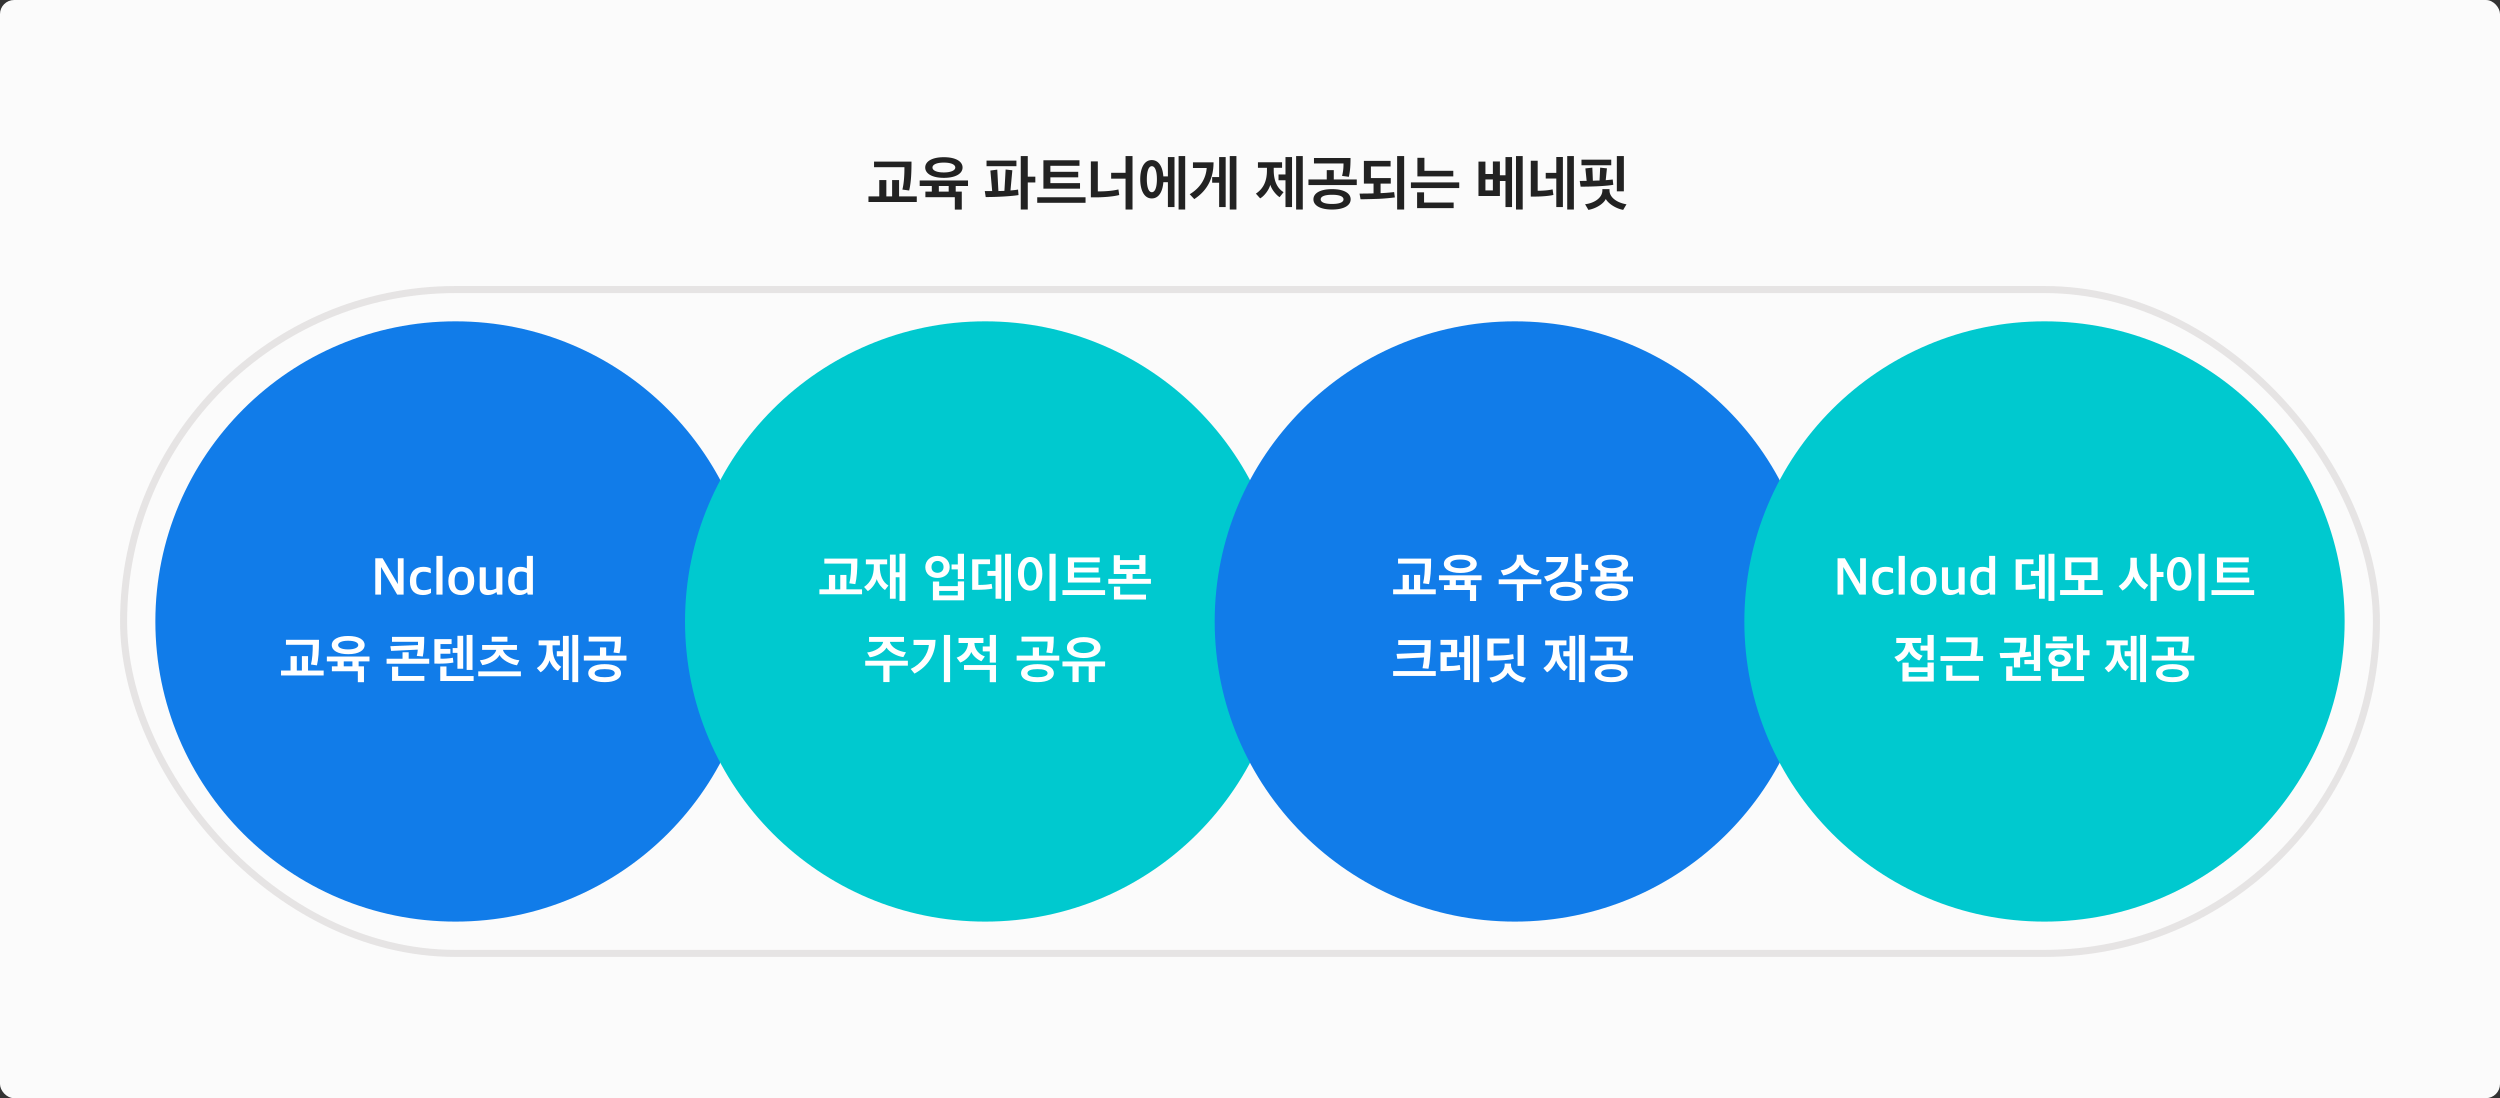
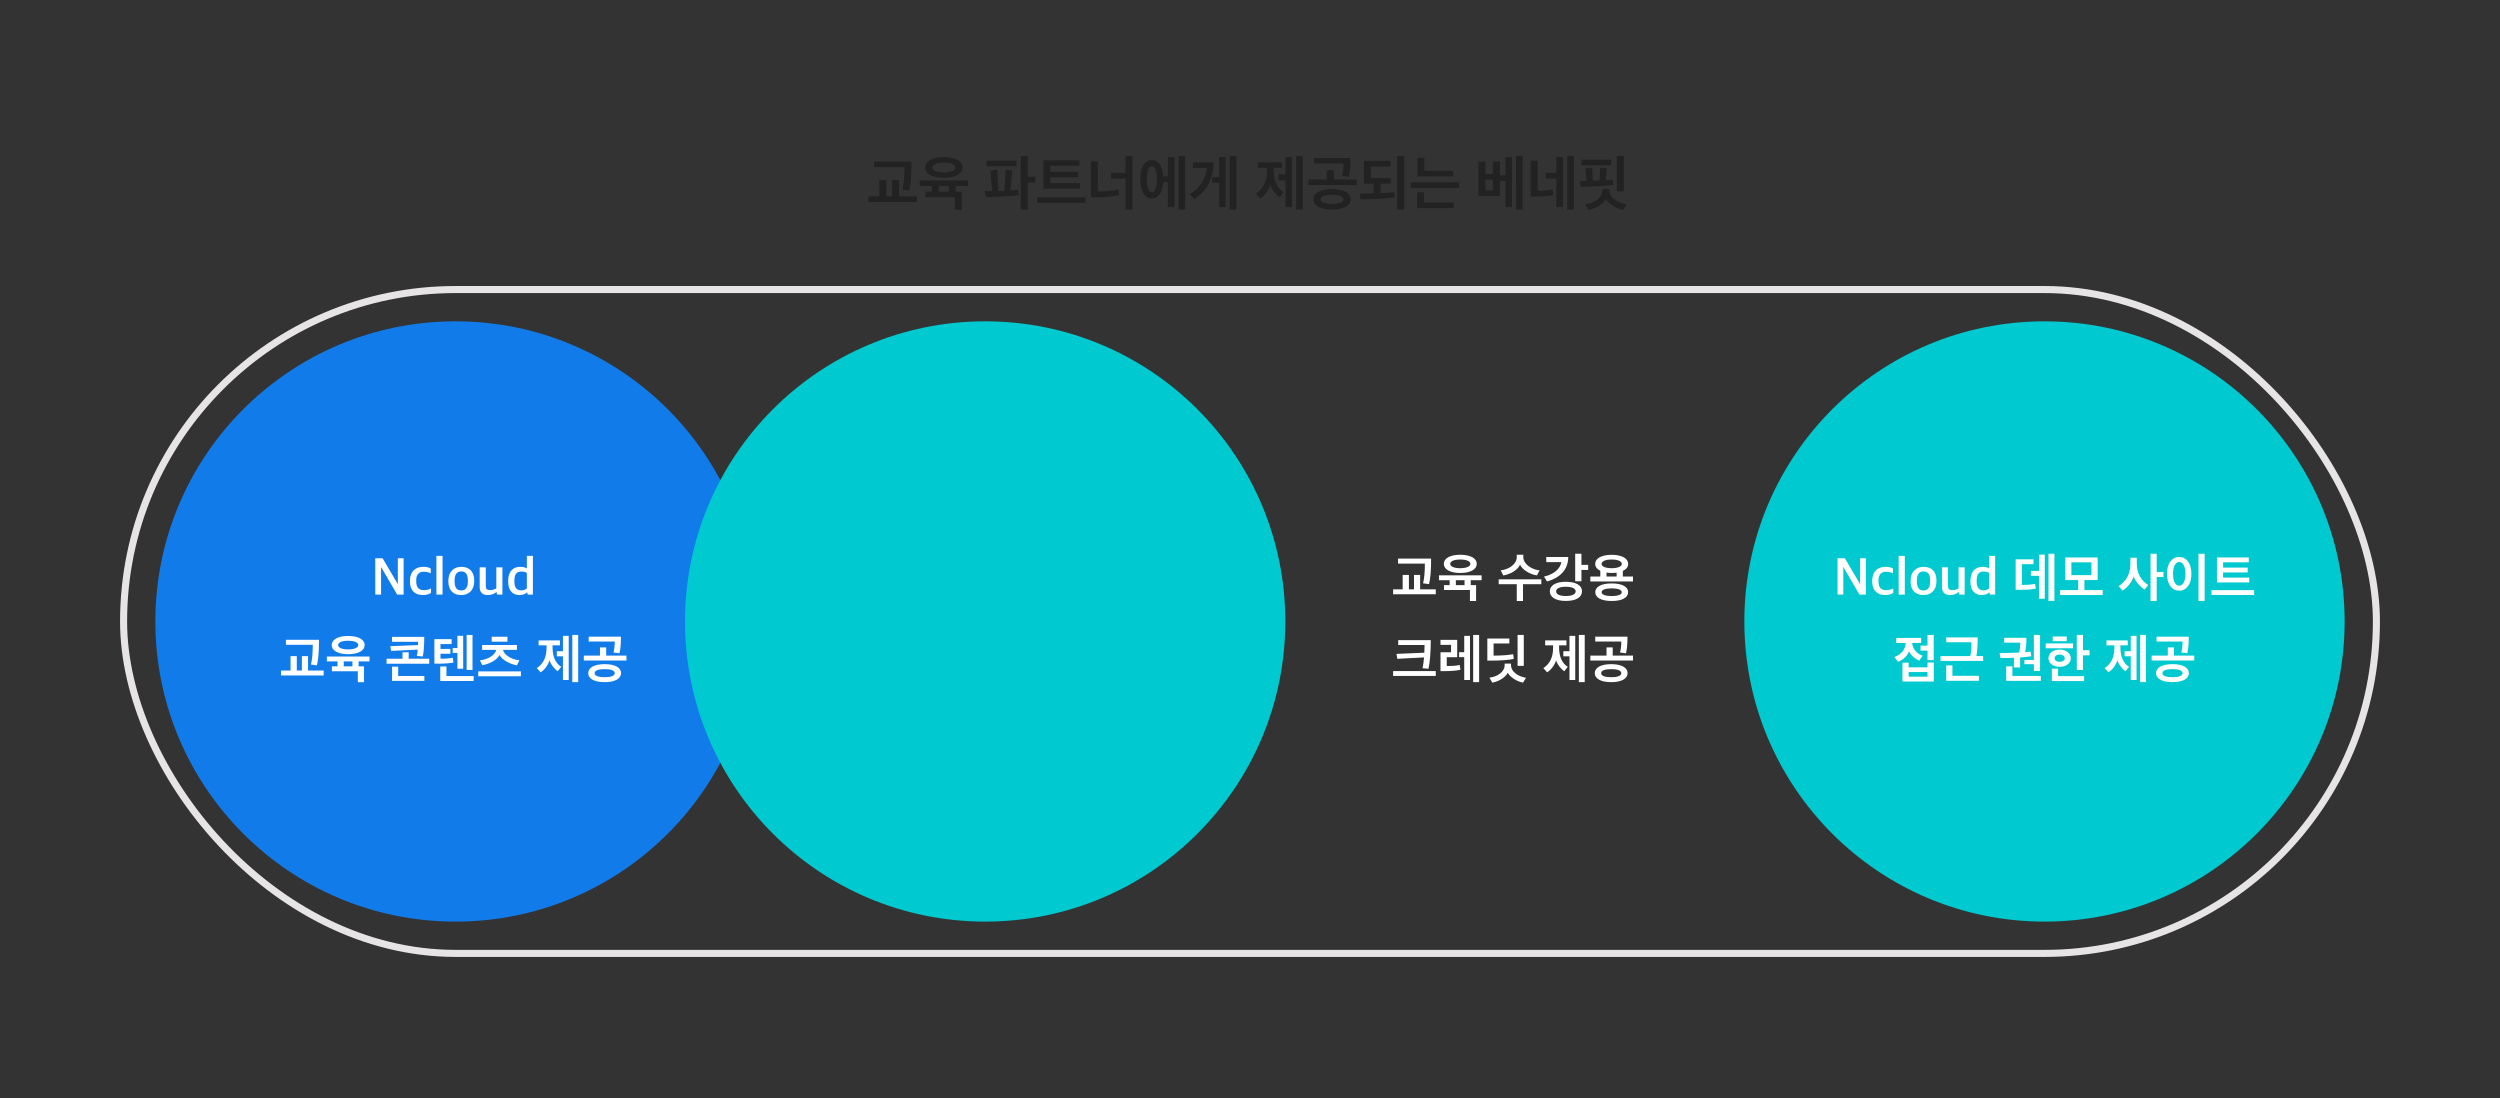
<svg xmlns="http://www.w3.org/2000/svg" width="708" height="311" viewBox="0 0 708 311" fill="none">
  <rect x="0" y="0" width="708" height="311" fill="#333333" stroke="none" />
-   <rect width="708" height="311" rx="4" fill="#FBFBFB" />
  <rect x="35" y="82" width="638" height="188" rx="94" stroke="#E6E4E4" stroke-width="2" />
  <path d="M259.633 57.201h-13.685V55.62h3.06v-4.624h2.006v4.624h1.632v-4.624h1.972v4.624h5.015v1.581zm-1.496-11.441c0 3.842-.187 6.171-.663 8.194l-1.921-.272c.442-1.7.595-4.148.578-6.324h-8.602V45.76h10.608zm3.935 8.5h1.819v-1.581h-3.434v-1.564h13.685v1.564h-3.485v1.581h1.717v5.1h-1.972v-3.519h-8.33V54.26zm-.051-6.817c0-1.7 1.887-2.924 5.27-2.924 3.417 0 5.304 1.224 5.304 2.924 0 1.683-1.887 2.924-5.287 2.924s-5.287-1.241-5.287-2.924zm2.057 0c0 .816 1.173 1.394 3.213 1.394 2.006 0 3.247-.578 3.247-1.394 0-.833-1.173-1.394-3.247-1.394-2.04 0-3.213.561-3.213 1.394zm1.802 5.236v1.581h2.788v-1.581h-2.788zm22.566 2.567c-1.785.306-5.916.561-9.299.561-.068-.578-.17-1.139-.255-1.7h2.091l-.51-5.814c.663-.068 1.309-.17 1.955-.255.119 2.04.204 4.046.323 6.069l1.7-.051c.119-2.006.238-4.029.34-6.052l1.904.221-.527 5.712c.867-.068 1.581-.136 2.142-.255.051.51.102 1.054.136 1.564zm2.618-11.05v5.831h2.142v1.649h-2.142v7.667h-1.989V44.196h1.989zm-3.213 2.873h-8.466v-1.581h8.466v1.581zm17.501 3.145h-7.888v1.649h8.398v1.564h-10.37v-8.041h10.217v1.564h-8.245v1.7h7.888v1.564zm2.074 5.661v1.564h-13.685v-1.564h13.685zm11.33-6.936v-4.743h1.972v15.147h-1.972v-8.738h-4.08v-1.666h4.08zm-1.785 6.29c-1.853.493-4.862.663-6.664.663h-1.377V45.709h1.972v8.5c2.108 0 4.199-.153 5.831-.561l.238 1.581zm15.648 3.417h-1.87v-7.055h-1.292c-.17 2.448-1.156 4.607-3.281 4.607-2.329 0-3.264-2.669-3.264-5.457 0-2.754.935-5.406 3.264-5.406 2.142 0 3.111 2.159 3.281 4.624h1.292v-5.474h1.87v14.161zm3.026.697h-1.87V44.196h1.87v15.147zm-8.007-8.585c0-2.023-.425-3.689-1.445-3.689-.986 0-1.411 1.666-1.411 3.689s.425 3.672 1.411 3.672c1.02 0 1.445-1.649 1.445-3.672zm22.516 8.585h-1.887V44.196h1.887v15.147zm-3.043-.697h-1.853v-6.902h-1.972v-1.598h1.972v-5.661h1.853v14.161zm-3.434-12.665c0 4.522-1.751 7.973-5.457 10.404l-1.292-1.377c2.958-1.768 4.59-4.42 4.811-7.429h-3.893v-1.598h5.831zm19.829 8.432-1.122 1.428c-.986-.629-2.261-2.176-2.635-3.519-.357 1.411-1.649 3.162-2.873 3.859l-1.207-1.343c2.159-1.428 3.128-3.587 3.128-6.579v-.731h-2.55v-1.581h6.834v1.581h-2.363v.697c0 2.958.986 5.117 2.788 6.188zm2.397 4.233h-1.853v-7.599h-1.972v-1.632h1.972v-4.93h1.853v14.161zm3.043.697h-1.887V44.196h1.887v15.147zm13.557-2.89c0 1.751-1.921 2.89-5.253 2.89-3.349 0-5.287-1.139-5.287-2.89 0-1.751 1.938-2.89 5.287-2.89 3.332 0 5.253 1.139 5.253 2.89zm1.734-4.046h-13.685v-1.581h5.185v-2.635h1.989v2.635h6.511v1.581zm-1.768-7.667c0 2.822-.204 4.097-.476 5.338-.629-.085-1.275-.187-1.921-.255.255-1.02.408-1.921.408-3.519h-8.364V44.74h10.353zm-1.989 11.73c0-.884-1.258-1.309-3.23-1.309-1.989 0-3.23.425-3.23 1.309 0 .85 1.241 1.292 3.23 1.292 1.972 0 3.23-.442 3.23-1.292zm14.339-2.074.204 1.513a55.902 55.902 0 0 1-4.726.408c-1.632.051-3.74.119-4.998.119l-.272-1.615c1.343 0 2.669-.017 3.961-.051v-2.771h-2.737v-6.443h7.565v1.581h-5.576v3.298h5.627v1.564h-2.89v2.703a52.04 52.04 0 0 0 3.842-.306zm2.839-10.2v15.147h-1.989V44.196h1.989zm15.597 9.061H399.57v-1.598h13.685v1.598zm-1.683-3.298h-10.166v-5.27h1.989v3.689h8.177v1.581zm.102 8.976h-10.353v-4.471h1.972v2.89h8.381v1.581zm13.097-3.434h-6.069V45.76h1.972v3.519h2.108v-3.553h1.989v3.91h1.581v-5.151h1.853v14.161h-1.853v-7.395h-1.581v4.25zm6.46 3.842h-1.904V44.196h1.904v15.147zm-8.449-5.423v-3.094h-2.108v3.094h2.108zm22.941 5.423h-1.887V44.196h1.887v15.147zm-4.981-8.789h-2.992v-1.598h2.992v-4.488h1.87v14.178h-1.87v-8.092zm-1.054 3.06.238 1.581c-.782.255-3.247.476-5.049.476h-1.36V45.522h1.955v8.5c1.479 0 3.281-.136 4.216-.408zm17.195-1.275c-2.091.374-6.052.527-9.248.527l-.255-1.632c.663 0 1.309 0 1.955-.017l-.357-3.519 1.972-.221.153 3.706 1.139-.051h.153c.187 0 .408 0 .595-.017.068-1.224.119-2.414.17-3.638l1.921.204-.34 3.349c.782-.068 1.479-.119 1.972-.204.068.51.119 1.003.17 1.513zm3.74 5.525c-.306.51-.629 1.037-.935 1.581-1.989-.357-4.182-1.717-4.93-3.094-.646 1.394-2.788 2.72-4.93 3.094-.306-.544-.629-1.071-.935-1.598 2.652-.323 4.896-1.836 4.896-3.91v-.374h2.023v.374c0 2.074 2.261 3.502 4.811 3.927zm-.748-3.672h-1.989v-9.996h1.989v9.996zm-3.57-7.395h-8.432v-1.581h8.432v1.581z" fill="#222" />
  <circle cx="129" cy="176" r="85" fill="#117CE9" style="mix-blend-mode:multiply" />
  <path d="M106.278 168.385v-10.29h2.07l4.275 7.26h.045v-7.26h1.635v10.29h-1.83l-4.515-7.755h-.045v7.755h-1.635zm13.504.135c-2.28 0-3.69-1.275-3.69-3.825v-.24c0-2.67 1.62-3.93 3.765-3.93 1.02 0 1.635.195 2.13.465v1.35c-.645-.255-1.11-.42-2.025-.42-1.29 0-2.085.81-2.085 2.355v.345c0 1.77.735 2.52 2.205 2.52.945 0 1.59-.3 1.98-.48v1.26c-.495.315-1.215.6-2.28.6zm3.806-.135V157.42h1.74v10.965h-1.74zm7.048.135c-2.355 0-3.66-1.425-3.66-3.84v-.24c0-2.475 1.5-3.915 3.675-3.915 2.31 0 3.645 1.41 3.645 3.87v.21c0 2.49-1.5 3.915-3.66 3.915zm.03-1.305c1.155 0 1.83-.795 1.83-2.46v-.375c0-2.01-.825-2.55-1.875-2.55-1.185 0-1.875.825-1.875 2.49v.36c0 1.995.84 2.535 1.92 2.535zm7.521 1.305c-1.5 0-2.34-.735-2.34-2.25v-5.61h1.725v5.28c0 .84.3 1.185 1.26 1.185.675 0 1.23-.24 1.725-.465v-6h1.725v7.725h-1.5l-.15-.675h-.075c-.645.465-1.395.81-2.37.81zm8.858 0c-1.53 0-3.135-.975-3.135-3.765v-.195c0-2.835 1.44-4.035 3.45-4.035.9 0 1.485.24 1.845.435v-3.54h1.71v10.965h-1.47l-.15-.615h-.06c-.48.45-1.2.75-2.19.75zm.6-1.335c.72 0 1.26-.3 1.56-.525v-4.395c-.285-.225-.885-.405-1.575-.405-1.2 0-1.95.63-1.95 2.535v.285c0 1.92.795 2.505 1.965 2.505zm-55.985 24.11H79.585V189.9h2.7v-4.08h1.77v4.08h1.44v-4.08h1.74v4.08h4.425v1.395zM90.34 181.2c0 3.39-.165 5.445-.585 7.23l-1.695-.24c.39-1.5.525-3.66.51-5.58h-7.59v-1.41h9.36zm3.648 7.5h1.605v-1.395h-3.03v-1.38h12.075v1.38h-3.075v1.395h1.515v4.5h-1.74v-3.105h-7.35V188.7zm-.045-6.015c0-1.5 1.665-2.58 4.65-2.58 3.015 0 4.68 1.08 4.68 2.58 0 1.485-1.665 2.58-4.665 2.58s-4.665-1.095-4.665-2.58zm1.815 0c0 .72 1.035 1.23 2.835 1.23 1.77 0 2.865-.51 2.865-1.23 0-.735-1.035-1.23-2.865-1.23-1.8 0-2.835.495-2.835 1.23zm1.59 4.62v1.395h2.46v-1.395h-2.46zm22.799-6.945c0 2.34-.15 4.425-.42 5.565l-1.695-.18c.135-.495.24-1.125.285-1.77l-7.56.36-.21-1.335 7.83-.315c.015-.33 0-.645 0-.93h-7.365v-1.395h9.135zm1.41 7.605h-12.075v-1.41h4.515v-1.83h1.74v1.83h5.82v1.41zm-1.38 4.86h-9.15v-4.02h1.74v2.64h7.41v1.38zm13.954.03h-9.45v-4.11h1.755v2.715h7.695v1.395zm-.315-3.135h-1.665v-9.9h1.665v9.9zm-9.075-3.18c.915.045 2.58-.06 3.51-.27l.15 1.365c-1.08.21-2.52.315-4.185.315-.405 0-.81-.015-1.2-.03v-6.915h4.875v1.395h-3.15v1.38h2.805v1.35h-2.805v1.41zm6.435 2.85h-1.635v-4.5h-1.35v-1.35h1.35v-3.48h1.635v9.33zm15.918-2.415-.69 1.44c-1.965-.315-4.215-1.53-4.935-2.925-.735 1.44-2.835 2.565-4.875 2.88l-.69-1.38c2.07-.18 4.26-1.335 4.635-2.94h-4.005v-1.395h9.87v1.395h-3.975c.42 1.59 2.73 2.82 4.665 2.925zm.42 4.545h-12.075v-1.38h12.075v1.38zm-8.265-9.795v-1.395h4.455v1.395h-4.455zm19.694 7.11-.99 1.26c-.87-.555-1.995-1.92-2.325-3.105-.315 1.245-1.455 2.79-2.535 3.405l-1.065-1.185c1.905-1.26 2.76-3.165 2.76-5.805v-.645h-2.25v-1.395h6.03v1.395h-2.085v.615c0 2.61.87 4.515 2.46 5.46zm2.115 3.735h-1.635v-6.705h-1.74v-1.44h1.74v-4.35h1.635v12.495zm2.685.615h-1.665V179.82h1.665v13.365zm12.139-2.55c0 1.545-1.695 2.55-4.635 2.55-2.955 0-4.665-1.005-4.665-2.55s1.71-2.55 4.665-2.55c2.94 0 4.635 1.005 4.635 2.55zm1.53-3.57h-12.075v-1.395h4.575v-2.325h1.755v2.325h5.745v1.395zm-1.56-6.765c0 2.49-.18 3.615-.42 4.71-.555-.075-1.125-.165-1.695-.225.225-.9.36-1.695.36-3.105h-7.38v-1.38h9.135zm-1.755 10.35c0-.78-1.11-1.155-2.85-1.155-1.755 0-2.85.375-2.85 1.155 0 .75 1.095 1.14 2.85 1.14 1.74 0 2.85-.39 2.85-1.14z" fill="#fff" />
  <circle cx="279" cy="176" r="85" fill="#00C9CF" style="mix-blend-mode:multiply" />
-   <path d="M244.13 168.295h-12.075V166.9h2.7v-4.08h1.77v4.08h1.44v-4.08h1.74v4.08h4.425v1.395zm-1.32-10.095c0 3.39-.165 5.445-.585 7.23l-1.695-.24c.39-1.5.525-3.66.51-5.58h-7.59v-1.41h9.36zm13.593 11.985h-1.665v-6.705h-1.08v6.09h-1.635v-12.51h1.635v5.01h1.08v-5.25h1.665v13.365zm-4.8-4.365-.975 1.275c-.87-.54-1.995-1.92-2.34-3.105-.3 1.23-1.455 2.79-2.52 3.405l-1.065-1.17c1.89-1.26 2.76-3.18 2.76-5.82v-.585h-2.25v-1.395h6.03v1.395h-2.085v.555c0 2.61.855 4.515 2.445 5.445zm21.404-1.83h-1.755v-2.73h-1.77v-1.41h1.77v-3.03h1.755v7.17zm.015 6.03h-8.82v-5.34h1.77V166h5.28v-1.35h1.77v5.37zm-1.77-1.395v-1.275h-5.28v1.275h5.28zm-9.21-8.01c0-1.845 1.455-3.195 3.465-3.195 1.98 0 3.45 1.32 3.45 3.195 0 1.89-1.47 3.06-3.45 3.06-2.01 0-3.465-1.17-3.465-3.06zm1.755-.03c0 1.05.75 1.635 1.71 1.635.93 0 1.71-.585 1.71-1.635 0-1.11-.75-1.725-1.71-1.725-.99 0-1.71.675-1.71 1.725zm22.504 9.6h-1.68V156.82h1.68v13.365zm-4.365-7.095h-2.295v-1.395h2.295v-4.635h1.635v12.51h-1.635v-6.48zm-4.86 2.565c1.635 0 2.865-.105 3.75-.315l.21 1.35c-1.005.255-2.895.345-4.44.345h-1.275v-8.625h5.055v1.38h-3.3v5.865zm21.873 4.53h-1.74V156.82h1.74v13.365zm-10.665-7.665c0-2.82 1.275-4.785 3.45-4.785 2.19 0 3.465 1.965 3.465 4.785 0 2.79-1.275 4.755-3.465 4.755-2.175 0-3.45-1.95-3.45-4.755zm5.235 0c0-2.115-.75-3.375-1.785-3.375-1.005 0-1.74 1.26-1.74 3.375 0 2.1.735 3.345 1.74 3.345 1.035 0 1.785-1.245 1.785-3.345zm17.614-.39h-6.96v1.455h7.41v1.38h-9.15v-7.095h9.015v1.38h-7.275v1.5h6.96v1.38zm1.83 4.995v1.38h-12.075v-1.38h12.075zm11.434-4.575h-3.645v1.38h5.19v1.41h-12.075v-1.41h5.13v-1.38h-3.585v-5.325h1.755v1.395h5.49v-1.425h1.74v5.355zm.15 7.245h-9.075v-3.675h1.755v2.28h7.32v1.395zm-1.89-8.625v-1.2h-5.49v1.2h5.49zm-76.319 24.98-.765-1.365c2.01-.21 4.23-1.41 4.53-3h-3.99v-1.395h9.9v1.395h-3.99c.315 1.59 2.55 2.73 4.545 2.94-.24.465-.495.915-.735 1.365-1.74-.195-4.035-1.41-4.77-2.685-.705 1.365-2.895 2.505-4.725 2.745zm5.58 7.02h-1.77v-4.65h-5.115v-1.395h12.075v1.395h-5.19v4.65zm17.149.015h-1.755V179.82h1.755v13.365zm-4.11-11.97c-.105 4.035-1.89 7.335-5.97 9.555l-1.08-1.32c2.925-1.335 4.92-4.125 5.16-6.78h-4.35v-1.455h6.24zm6.499.885v-1.44h7.05v1.44h-2.565c.075 1.995 1.47 3.3 2.97 3.795l-.96 1.365c-1.005-.36-2.325-1.395-2.895-2.625-.405 1.305-1.815 2.55-3.105 3l-1.035-1.38c1.905-.675 3.18-2.145 3.225-4.155h-2.685zm1.545 6.24h9.06v4.86h-1.77v-3.48h-7.29v-1.38zm9.045-.69h-1.755v-3.165h-1.98v-1.41h1.98v-3.255h1.755v7.83zm16.408 2.985c0 1.545-1.695 2.55-4.635 2.55-2.955 0-4.665-1.005-4.665-2.55s1.71-2.55 4.665-2.55c2.94 0 4.635 1.005 4.635 2.55zm1.53-3.57h-12.075v-1.395h4.575v-2.325h1.755v2.325h5.745v1.395zm-1.56-6.765c0 2.49-.18 3.615-.42 4.71-.555-.075-1.125-.165-1.695-.225.225-.9.36-1.695.36-3.105h-7.38v-1.38h9.135zm-1.755 10.35c0-.78-1.11-1.155-2.85-1.155-1.755 0-2.85.375-2.85 1.155 0 .75 1.095 1.14 2.85 1.14 1.74 0 2.85-.39 2.85-1.14zm14.989-7.26c0 1.77-1.86 2.97-4.755 2.97-2.88 0-4.74-1.2-4.74-2.97 0-1.755 1.86-2.955 4.74-2.955 2.895 0 4.755 1.2 4.755 2.955zm-6.18 9.78h-1.755v-4.455h-2.835v-1.395h12.075v1.395h-2.895v4.455h-1.755v-4.455h-2.835v4.455zm4.35-9.78c0-.885-1.125-1.545-2.925-1.545-1.815 0-2.925.66-2.925 1.545 0 .885 1.11 1.56 2.925 1.56 1.8 0 2.925-.675 2.925-1.56z" fill="#fff" />
-   <circle cx="429" cy="176" r="85" fill="#117CE9" style="mix-blend-mode:multiply" />
  <path d="M406.608 168.295h-12.075V166.9h2.7v-4.08h1.77v4.08h1.44v-4.08h1.74v4.08h4.425v1.395zm-1.32-10.095c0 3.39-.165 5.445-.585 7.23l-1.695-.24c.39-1.5.525-3.66.51-5.58h-7.59v-1.41h9.36zm3.649 7.5h1.605v-1.395h-3.03v-1.38h12.075v1.38h-3.075v1.395h1.515v4.5h-1.74v-3.105h-7.35V165.7zm-.045-6.015c0-1.5 1.665-2.58 4.65-2.58 3.015 0 4.68 1.08 4.68 2.58 0 1.485-1.665 2.58-4.665 2.58s-4.665-1.095-4.665-2.58zm1.815 0c0 .72 1.035 1.23 2.835 1.23 1.77 0 2.865-.51 2.865-1.23 0-.735-1.035-1.23-2.865-1.23-1.8 0-2.835.495-2.835 1.23zm1.59 4.62v1.395h2.46v-1.395h-2.46zm19.019 5.895h-1.77v-4.755h-5.115v-1.38h12.075v1.38h-5.19v4.755zm4.695-8.67-.765 1.425c-1.98-.3-4.11-1.575-4.77-3.045-.585 1.47-2.715 2.73-4.74 3.06l-.75-1.44c2.31-.255 4.56-1.74 4.56-3.735v-.69h1.86v.69c0 1.995 2.46 3.54 4.605 3.735zm13.758-.12h-1.905v3.21h-1.77v-7.8h1.77v3.15h1.905v1.44zm-1.74 6.06c0 1.65-1.665 2.715-4.59 2.715-2.865 0-4.53-1.065-4.53-2.715 0-1.665 1.665-2.715 4.53-2.715 2.925 0 4.59 1.05 4.59 2.715zm-1.8 0c0-.81-1.02-1.305-2.79-1.305-1.74 0-2.745.495-2.745 1.305 0 .825 1.005 1.32 2.745 1.32 1.77 0 2.79-.495 2.79-1.32zm-2.1-9.735c-.015 3.66-2.415 5.925-6 6.945l-.87-1.395c2.22-.465 4.53-1.845 4.92-4.095h-4.275v-1.455h6.225zm7.624 1.965c0-1.485 1.68-2.58 4.665-2.58 3.015 0 4.68 1.095 4.68 2.58 0 .825-.525 1.53-1.515 1.995v1.575h2.88v1.395h-12.075v-1.395h2.82v-1.62c-.945-.465-1.455-1.155-1.455-1.95zm9.33 7.995c0 1.545-1.695 2.505-4.65 2.505s-4.65-.96-4.65-2.505c0-1.515 1.695-2.475 4.635-2.475 2.97 0 4.665.96 4.665 2.475zm-7.515-7.995c0 .705 1.05 1.215 2.85 1.215 1.77 0 2.88-.51 2.88-1.215 0-.735-1.05-1.245-2.88-1.245-1.8 0-2.85.51-2.85 1.245zm5.715 8.01c0-.69-1.125-1.095-2.865-1.095-1.725 0-2.835.405-2.835 1.095s1.11 1.095 2.835 1.095c1.74 0 2.865-.405 2.865-1.095zm-2.85-5.445c-.525 0-1.02-.045-1.47-.105v1.11h2.865v-1.095c-.435.06-.9.09-1.395.09zm-51.235 19.01c0 3.315-.27 6.54-.66 8.115-.54-.06-1.125-.105-1.68-.15.195-.795.33-1.905.435-3.06-2.52.12-5.055.27-7.575.39l-.225-1.395c2.64-.105 5.265-.21 7.875-.33.045-.795.075-1.56.075-2.19h-7.47v-1.38h9.225zm1.41 10.14h-12.075v-1.38h12.075v1.38zm12.274 1.77h-1.68V179.82h1.68v13.365zm-2.58-.615h-1.635v-6.465h-1.455v-1.41h1.455v-4.62h1.635v12.495zm-2.895-4.245.18 1.35c-1.14.285-3.03.39-4.56.39h-1.08v-5.34h2.985v-2.1h-2.985v-1.41h4.725v4.905h-2.955v2.505c1.545 0 2.55-.075 3.69-.3zm9.574-2.655c1.905 0 4.2-.12 5.55-.405l.165 1.335c-1.35.315-3.78.48-6.195.48h-1.29v-6.24h6.24v1.38h-4.47v3.45zm9.18 6.285-.84 1.365c-1.755-.3-3.69-1.59-4.335-2.805-.57 1.23-2.46 2.49-4.365 2.805-.27-.48-.555-.93-.81-1.41 2.34-.27 4.305-1.695 4.305-3.525v-.45h1.8v.45c0 1.83 1.995 3.195 4.245 3.57zm-.63-3.39h-1.755v-8.745h1.755v8.745zm12.463.27-.99 1.26c-.87-.555-1.995-1.92-2.325-3.105-.315 1.245-1.455 2.79-2.535 3.405l-1.065-1.185c1.905-1.26 2.76-3.165 2.76-5.805v-.645h-2.25v-1.395h6.03v1.395h-2.085v.615c0 2.61.87 4.515 2.46 5.46zm2.115 3.735h-1.635v-6.705h-1.74v-1.44h1.74v-4.35h1.635v12.495zm2.685.615h-1.665V179.82h1.665v13.365zm12.139-2.55c0 1.545-1.695 2.55-4.635 2.55-2.955 0-4.665-1.005-4.665-2.55s1.71-2.55 4.665-2.55c2.94 0 4.635 1.005 4.635 2.55zm1.53-3.57h-12.075v-1.395h4.575v-2.325h1.755v2.325h5.745v1.395zm-1.56-6.765c0 2.49-.18 3.615-.42 4.71-.555-.075-1.125-.165-1.695-.225.225-.9.36-1.695.36-3.105h-7.38v-1.38h9.135zm-1.755 10.35c0-.78-1.11-1.155-2.85-1.155-1.755 0-2.85.375-2.85 1.155 0 .75 1.095 1.14 2.85 1.14 1.74 0 2.85-.39 2.85-1.14z" fill="#fff" />
  <circle cx="579" cy="176" r="85" fill="#00C9CF" style="mix-blend-mode:multiply" />
  <path d="M520.391 168.385v-10.29h2.07l4.275 7.26h.045v-7.26h1.635v10.29h-1.83l-4.515-7.755h-.045v7.755h-1.635zm13.504.135c-2.28 0-3.69-1.275-3.69-3.825v-.24c0-2.67 1.62-3.93 3.765-3.93 1.02 0 1.635.195 2.13.465v1.35c-.645-.255-1.11-.42-2.025-.42-1.29 0-2.085.81-2.085 2.355v.345c0 1.77.735 2.52 2.205 2.52.945 0 1.59-.3 1.98-.48v1.26c-.495.315-1.215.6-2.28.6zm3.806-.135V157.42h1.74v10.965h-1.74zm7.048.135c-2.355 0-3.66-1.425-3.66-3.84v-.24c0-2.475 1.5-3.915 3.675-3.915 2.31 0 3.645 1.41 3.645 3.87v.21c0 2.49-1.5 3.915-3.66 3.915zm.03-1.305c1.155 0 1.83-.795 1.83-2.46v-.375c0-2.01-.825-2.55-1.875-2.55-1.185 0-1.875.825-1.875 2.49v.36c0 1.995.84 2.535 1.92 2.535zm7.521 1.305c-1.5 0-2.34-.735-2.34-2.25v-5.61h1.725v5.28c0 .84.3 1.185 1.26 1.185.675 0 1.23-.24 1.725-.465v-6h1.725v7.725h-1.5l-.15-.675h-.075c-.645.465-1.395.81-2.37.81zm8.859 0c-1.53 0-3.135-.975-3.135-3.765v-.195c0-2.835 1.44-4.035 3.45-4.035.9 0 1.485.24 1.845.435v-3.54h1.71v10.965h-1.47l-.15-.615h-.06c-.48.45-1.2.75-2.19.75zm.6-1.335c.72 0 1.26-.3 1.56-.525v-4.395c-.285-.225-.885-.405-1.575-.405-1.2 0-1.95.63-1.95 2.535v.285c0 1.92.795 2.505 1.965 2.505zm20.052 3h-1.68V156.82h1.68v13.365zm-4.365-7.095h-2.295v-1.395h2.295v-4.635h1.635v12.51h-1.635v-6.48zm-4.86 2.565c1.635 0 2.865-.105 3.75-.315l.21 1.35c-1.005.255-2.895.345-4.44.345h-1.275v-8.625h5.055v1.38h-3.3v5.865zm22.909 2.85H583.42v-1.395h5.13v-2.835h-3.675v-6.405h9.18v6.405h-3.75v2.835h5.19v1.395zm-3.195-5.625v-3.63h-5.685v3.63h5.685zm18.479-6.06v5.145h1.92v1.44h-1.92v6.78h-1.74V156.82h1.74zm-2.4 8.865c-.36.435-.675.87-1.035 1.305-1.095-.705-2.64-2.28-3.09-3.735-.435 1.515-1.785 3.195-3.165 4.005-.36-.435-.705-.855-1.08-1.275 2.175-1.395 3.315-3.54 3.315-6.21v-1.83h1.815v1.74c0 2.64 1.215 4.71 3.24 6zm15.978 4.5h-1.74V156.82h1.74v13.365zm-10.665-7.665c0-2.82 1.275-4.785 3.45-4.785 2.19 0 3.465 1.965 3.465 4.785 0 2.79-1.275 4.755-3.465 4.755-2.175 0-3.45-1.95-3.45-4.755zm5.235 0c0-2.115-.75-3.375-1.785-3.375-1.005 0-1.74 1.26-1.74 3.375 0 2.1.735 3.345 1.74 3.345 1.035 0 1.785-1.245 1.785-3.345zm17.614-.39h-6.96v1.455h7.41v1.38h-9.15v-7.095h9.015v1.38h-7.275v1.5h6.96v1.38zm1.83 4.995v1.38h-12.075v-1.38h12.075zm-90.727 25.895h-8.865v-5.355h1.755v1.32h5.34v-1.35h1.77v5.385zm-10.62-10.92v-1.44h7.05v1.44h-2.55c.15 1.86 1.5 3.12 2.955 3.6l-.945 1.38c-1.02-.39-2.325-1.395-2.895-2.64-.405 1.305-1.815 2.55-3.105 3l-1.05-1.38c1.875-.66 3.105-2.07 3.21-3.96h-2.67zm10.605 4.86h-1.755v-2.715h-1.98v-1.41h1.98v-3.015h1.755v7.14zm-1.755 4.665v-1.29h-5.34v1.29h5.34zm14.209-11.115c0 2.175-.09 3.825-.36 5.28h1.905v1.38h-12.075v-1.38h8.43c.27-1.05.36-2.535.345-3.9h-7.155v-1.38h8.91zm.345 12.285h-9.255v-4.35h1.755v2.94h7.5v1.41zm11.668-3.765h-1.755v-2.745c-1.455.06-2.82.075-3.81.075-.09-.48-.165-.945-.24-1.425 1.845 0 3.825-.045 5.52-.135.195-.705.315-1.635.315-2.79h-4.545v-1.38h6.3c0 1.755-.135 3-.375 4.05.615-.045 1.125-.09 1.56-.135l.21 1.32c-.945.135-2.055.24-3.18.33v2.835zm1.215-.93v-1.2h2.685v-7.08h1.755v10.185h-1.755V188.1h-2.685zm4.65 4.725h-9.81V188.7h1.755v2.73h8.055v1.395zm9.139-9.24h-7.755v-1.365h7.755v1.365zm-.645 2.835c0 1.425-1.35 2.43-3.15 2.43-1.83 0-3.18-1.005-3.18-2.43 0-1.41 1.335-2.46 3.18-2.46 1.8 0 3.15 1.05 3.15 2.46zm-5.13-4.83v-1.335h3.975v1.335h-3.975zm8.58-1.77v4.32h1.86v1.455h-1.86v4.155h-1.755v-9.93h1.755zm.315 13.05h-9.135v-3.525h1.77v2.13h7.365v1.395zm-8.355-6.45c0 .6.66 1.02 1.44 1.02.765 0 1.44-.42 1.44-1.02 0-.63-.675-1.065-1.44-1.065-.78 0-1.44.435-1.44 1.065zm21.089 2.415-.99 1.26c-.87-.555-1.995-1.92-2.325-3.105-.315 1.245-1.455 2.79-2.535 3.405l-1.065-1.185c1.905-1.26 2.76-3.165 2.76-5.805v-.645h-2.25v-1.395h6.03v1.395h-2.085v.615c0 2.61.87 4.515 2.46 5.46zm2.115 3.735h-1.635v-6.705h-1.74v-1.44h1.74v-4.35h1.635v12.495zm2.685.615h-1.665V179.82h1.665v13.365zm12.138-2.55c0 1.545-1.695 2.55-4.635 2.55-2.955 0-4.665-1.005-4.665-2.55s1.71-2.55 4.665-2.55c2.94 0 4.635 1.005 4.635 2.55zm1.53-3.57h-12.075v-1.395h4.575v-2.325h1.755v2.325h5.745v1.395zm-1.56-6.765c0 2.49-.18 3.615-.42 4.71-.555-.075-1.125-.165-1.695-.225.225-.9.36-1.695.36-3.105h-7.38v-1.38h9.135zm-1.755 10.35c0-.78-1.11-1.155-2.85-1.155-1.755 0-2.85.375-2.85 1.155 0 .75 1.095 1.14 2.85 1.14 1.74 0 2.85-.39 2.85-1.14z" fill="#fff" />
</svg>